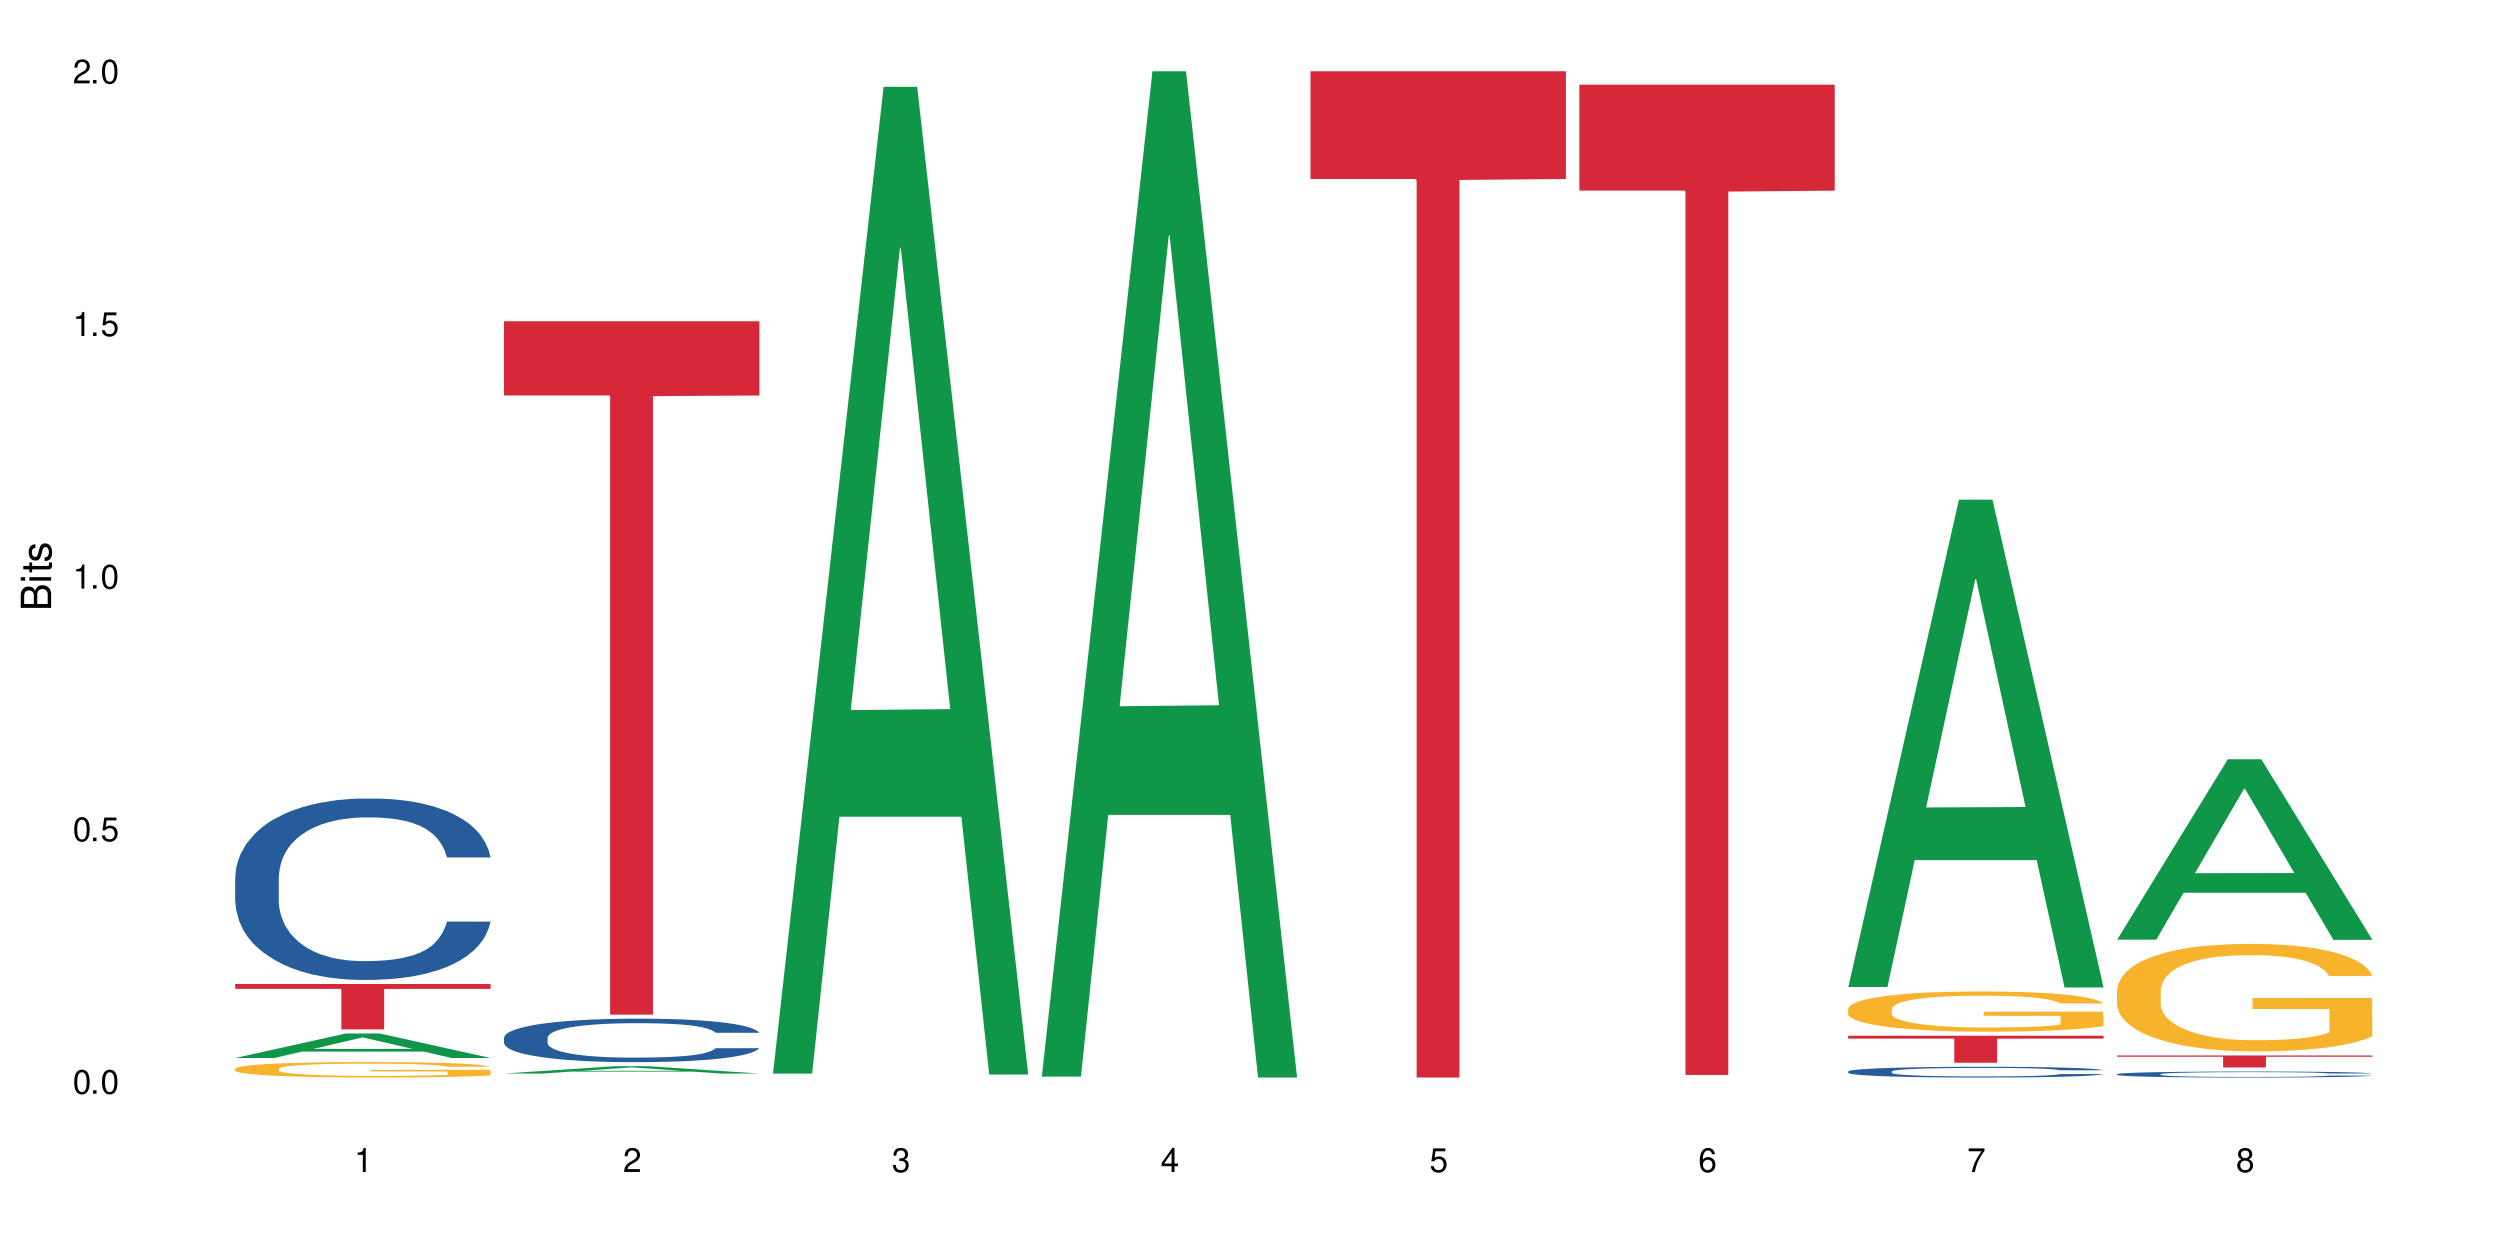
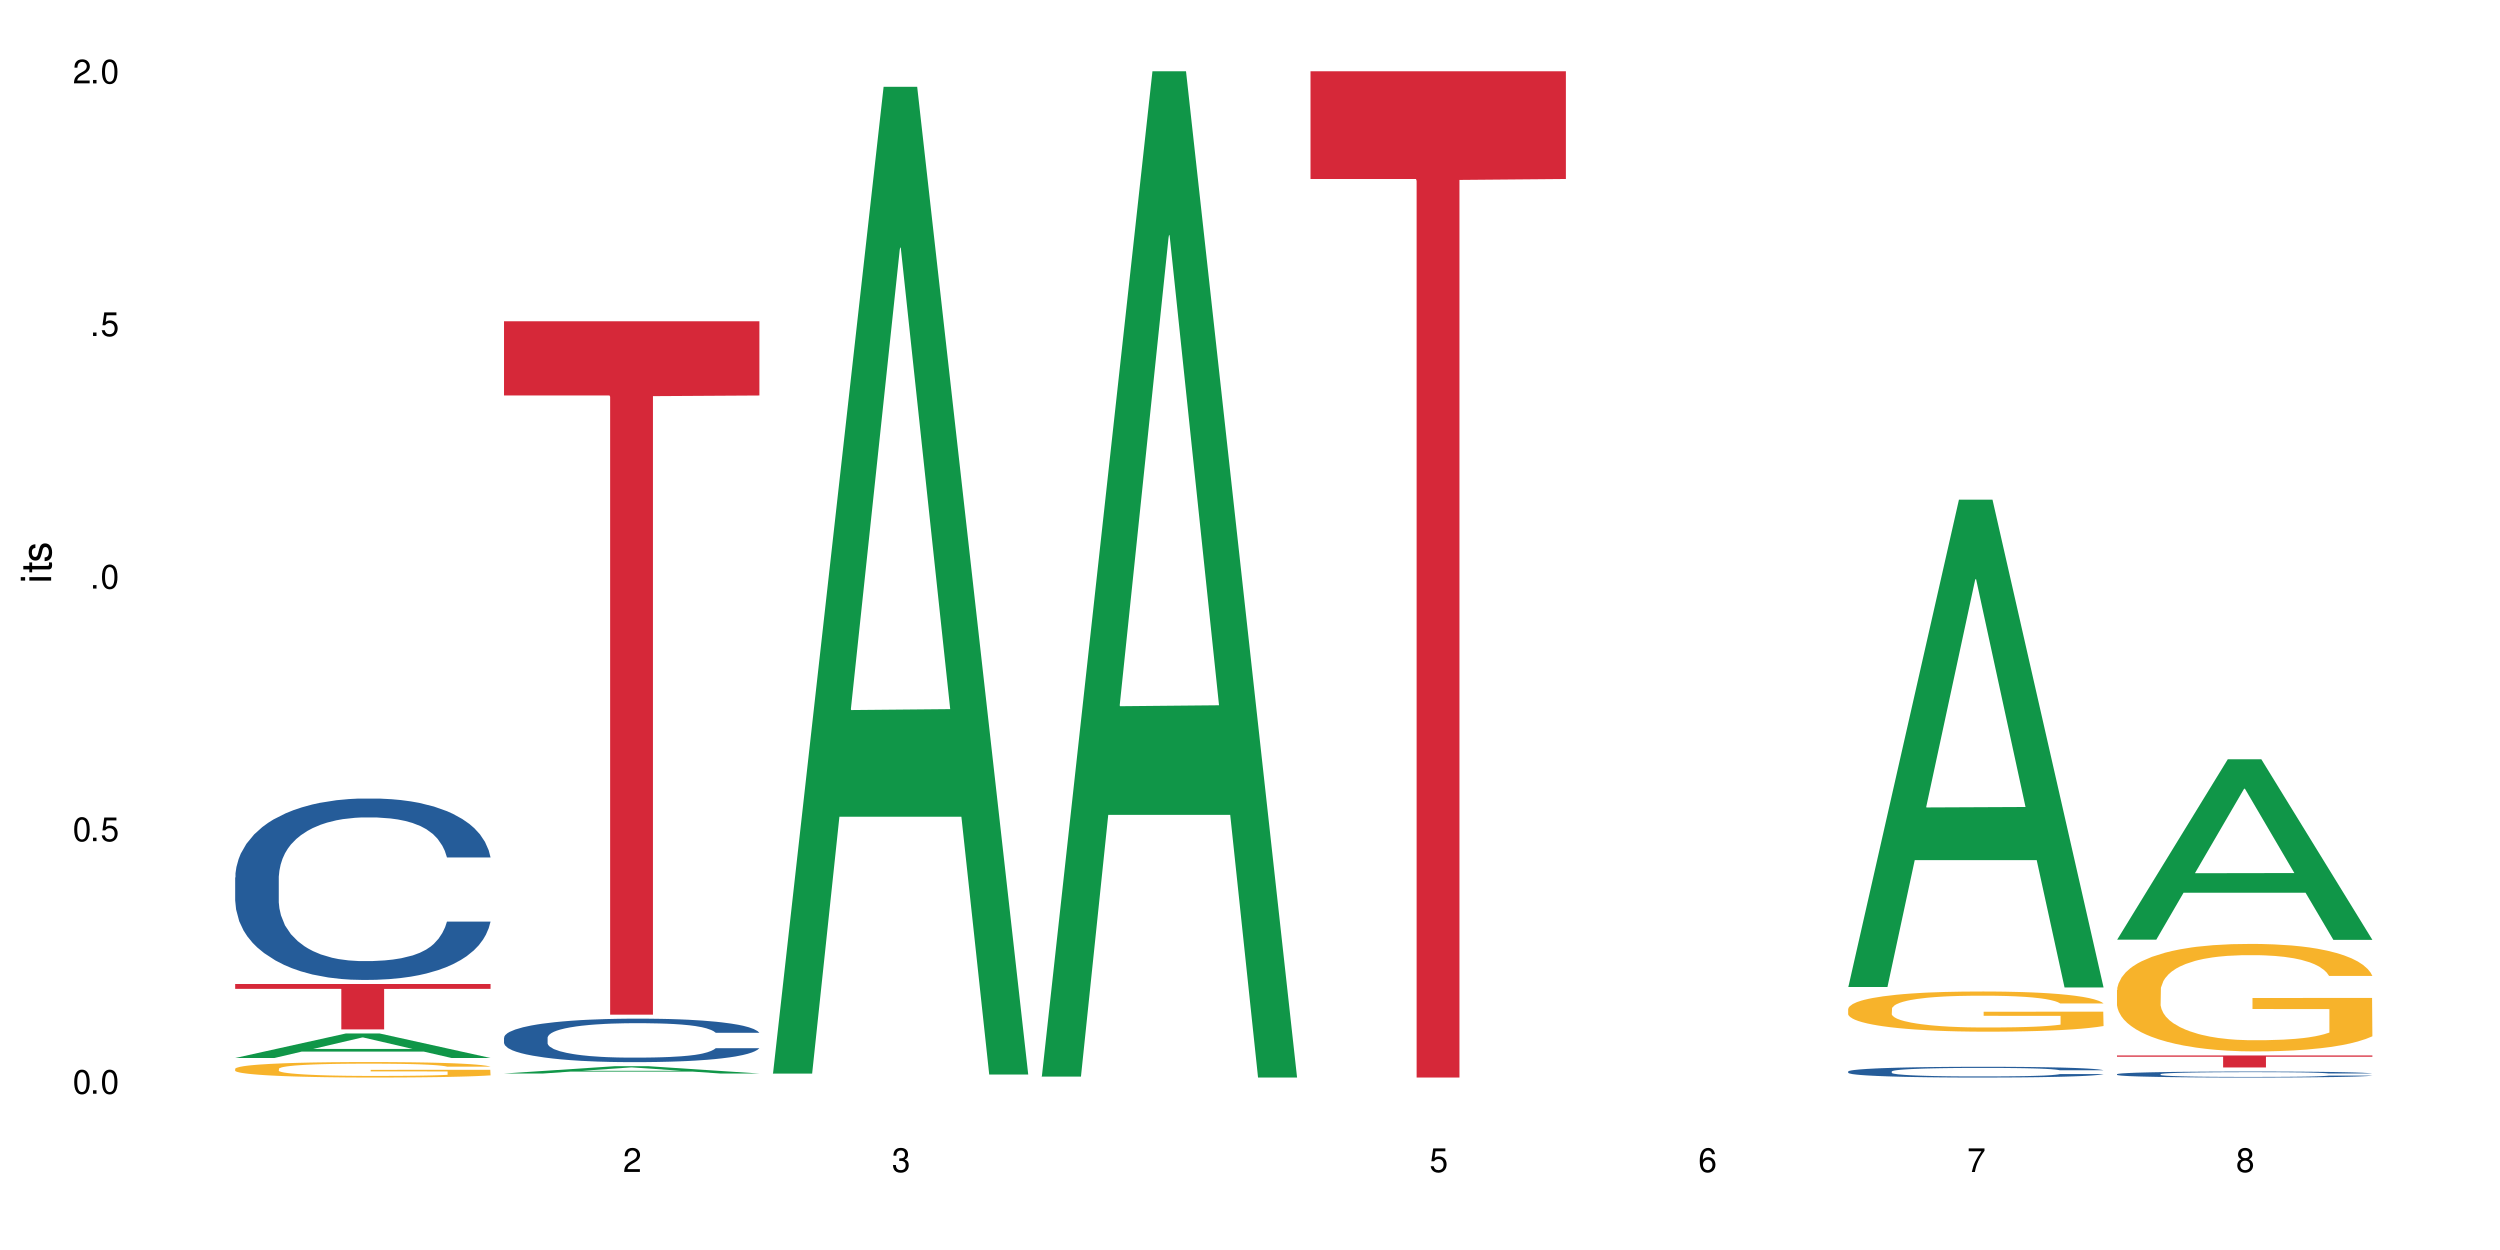
<svg xmlns="http://www.w3.org/2000/svg" xmlns:xlink="http://www.w3.org/1999/xlink" width="720" height="360" viewBox="0 0 720 360">
  <defs>
    <g>
      <g id="glyph-0-0">
</g>
      <g id="glyph-0-1">
        <path d="M 2.641 -6.938 C 2 -6.938 1.422 -6.656 1.078 -6.172 C 0.641 -5.562 0.406 -4.641 0.406 -3.359 C 0.406 -1.016 1.188 0.219 2.641 0.219 C 4.078 0.219 4.859 -1.016 4.859 -3.297 C 4.859 -4.641 4.656 -5.547 4.203 -6.172 C 3.844 -6.656 3.281 -6.938 2.641 -6.938 Z M 2.641 -6.188 C 3.547 -6.188 4 -5.25 4 -3.375 C 4 -1.406 3.562 -0.484 2.625 -0.484 C 1.734 -0.484 1.281 -1.438 1.281 -3.344 C 1.281 -5.25 1.734 -6.188 2.641 -6.188 Z M 2.641 -6.188 " />
      </g>
      <g id="glyph-0-2">
        <path d="M 1.828 -1 L 0.828 -1 L 0.828 0 L 1.828 0 Z M 1.828 -1 " />
      </g>
      <g id="glyph-0-3">
        <path d="M 4.562 -6.797 L 1.062 -6.797 L 0.547 -3.094 L 1.328 -3.094 C 1.719 -3.562 2.047 -3.734 2.578 -3.734 C 3.484 -3.734 4.062 -3.109 4.062 -2.094 C 4.062 -1.125 3.484 -0.531 2.578 -0.531 C 1.828 -0.531 1.375 -0.906 1.188 -1.672 L 0.328 -1.672 C 0.453 -1.109 0.547 -0.844 0.75 -0.594 C 1.125 -0.078 1.828 0.219 2.594 0.219 C 3.969 0.219 4.922 -0.781 4.922 -2.219 C 4.922 -3.562 4.031 -4.484 2.719 -4.484 C 2.25 -4.484 1.859 -4.359 1.469 -4.062 L 1.734 -5.969 L 4.562 -5.969 Z M 4.562 -6.797 " />
      </g>
      <g id="glyph-0-4">
-         <path d="M 2.484 -4.938 L 2.484 0 L 3.328 0 L 3.328 -6.938 L 2.766 -6.938 C 2.469 -5.875 2.281 -5.734 0.984 -5.562 L 0.984 -4.938 Z M 2.484 -4.938 " />
-       </g>
+         </g>
      <g id="glyph-0-5">
        <path d="M 4.859 -0.828 L 1.281 -0.828 C 1.359 -1.406 1.672 -1.781 2.5 -2.281 L 3.469 -2.828 C 4.406 -3.344 4.906 -4.062 4.906 -4.906 C 4.906 -5.484 4.672 -6.031 4.266 -6.406 C 3.859 -6.766 3.375 -6.938 2.719 -6.938 C 1.859 -6.938 1.219 -6.625 0.844 -6.031 C 0.609 -5.672 0.5 -5.234 0.484 -4.531 L 1.328 -4.531 C 1.359 -5.016 1.406 -5.281 1.531 -5.516 C 1.75 -5.938 2.188 -6.203 2.703 -6.203 C 3.469 -6.203 4.031 -5.641 4.031 -4.891 C 4.031 -4.344 3.719 -3.859 3.125 -3.516 L 2.234 -3 C 0.812 -2.172 0.406 -1.531 0.328 -0.016 L 4.859 -0.016 Z M 4.859 -0.828 " />
      </g>
      <g id="glyph-0-6">
        <path d="M 2.125 -3.188 L 2.578 -3.188 C 3.5 -3.188 3.984 -2.766 3.984 -1.922 C 3.984 -1.062 3.469 -0.531 2.594 -0.531 C 1.656 -0.531 1.203 -1 1.156 -2.016 L 0.312 -2.016 C 0.344 -1.453 0.438 -1.094 0.609 -0.781 C 0.953 -0.109 1.625 0.219 2.547 0.219 C 3.953 0.219 4.859 -0.625 4.859 -1.938 C 4.859 -2.828 4.516 -3.297 3.703 -3.594 C 4.344 -3.844 4.656 -4.328 4.656 -5.031 C 4.656 -6.219 3.875 -6.938 2.578 -6.938 C 1.203 -6.938 0.484 -6.172 0.453 -4.703 L 1.297 -4.703 C 1.312 -5.125 1.344 -5.359 1.453 -5.578 C 1.641 -5.969 2.062 -6.203 2.594 -6.203 C 3.344 -6.203 3.797 -5.75 3.797 -5 C 3.797 -4.516 3.609 -4.219 3.25 -4.047 C 3.016 -3.953 2.703 -3.922 2.125 -3.906 Z M 2.125 -3.188 " />
      </g>
      <g id="glyph-0-7">
-         <path d="M 3.141 -1.672 L 3.141 0 L 3.984 0 L 3.984 -1.672 L 4.984 -1.672 L 4.984 -2.438 L 3.984 -2.438 L 3.984 -6.938 L 3.359 -6.938 L 0.266 -2.578 L 0.266 -1.672 Z M 3.141 -2.438 L 1 -2.438 L 3.141 -5.5 Z M 3.141 -2.438 " />
-       </g>
+         </g>
      <g id="glyph-0-8">
        <path d="M 4.781 -5.125 C 4.609 -6.266 3.891 -6.938 2.844 -6.938 C 2.094 -6.938 1.422 -6.578 1.031 -5.953 C 0.594 -5.266 0.406 -4.422 0.406 -3.172 C 0.406 -2 0.578 -1.25 0.984 -0.641 C 1.359 -0.078 1.953 0.219 2.703 0.219 C 3.984 0.219 4.922 -0.75 4.922 -2.094 C 4.922 -3.375 4.062 -4.281 2.844 -4.281 C 2.172 -4.281 1.641 -4.031 1.281 -3.516 C 1.281 -5.234 1.828 -6.188 2.797 -6.188 C 3.391 -6.188 3.797 -5.797 3.938 -5.125 Z M 2.734 -3.531 C 3.547 -3.531 4.062 -2.953 4.062 -2.031 C 4.062 -1.156 3.484 -0.531 2.703 -0.531 C 1.922 -0.531 1.328 -1.188 1.328 -2.078 C 1.328 -2.938 1.906 -3.531 2.734 -3.531 Z M 2.734 -3.531 " />
      </g>
      <g id="glyph-0-9">
        <path d="M 4.984 -6.797 L 0.438 -6.797 L 0.438 -5.969 L 4.109 -5.969 C 2.5 -3.656 1.828 -2.234 1.328 0 L 2.219 0 C 2.594 -2.172 3.453 -4.047 4.984 -6.094 Z M 4.984 -6.797 " />
      </g>
      <g id="glyph-0-10">
        <path d="M 3.75 -3.656 C 4.469 -4.094 4.688 -4.438 4.688 -5.078 C 4.688 -6.172 3.844 -6.938 2.641 -6.938 C 1.438 -6.938 0.594 -6.172 0.594 -5.094 C 0.594 -4.438 0.812 -4.094 1.516 -3.656 C 0.734 -3.266 0.359 -2.703 0.359 -1.922 C 0.359 -0.656 1.281 0.219 2.641 0.219 C 3.984 0.219 4.922 -0.656 4.922 -1.922 C 4.922 -2.703 4.531 -3.266 3.75 -3.656 Z M 2.641 -6.188 C 3.359 -6.188 3.812 -5.75 3.812 -5.062 C 3.812 -4.406 3.344 -3.984 2.641 -3.984 C 1.922 -3.984 1.453 -4.406 1.453 -5.078 C 1.453 -5.75 1.922 -6.188 2.641 -6.188 Z M 2.641 -3.266 C 3.484 -3.266 4.062 -2.719 4.062 -1.906 C 4.062 -1.078 3.484 -0.531 2.625 -0.531 C 1.797 -0.531 1.219 -1.094 1.219 -1.906 C 1.219 -2.719 1.781 -3.266 2.641 -3.266 Z M 2.641 -3.266 " />
      </g>
      <g id="glyph-1-0">
</g>
      <g id="glyph-1-1">
-         <path d="M 0 -0.953 L 0 -4.891 C 0 -5.719 -0.234 -6.344 -0.734 -6.797 C -1.188 -7.234 -1.812 -7.469 -2.5 -7.469 C -3.547 -7.469 -4.188 -7 -4.625 -5.875 C -4.984 -6.688 -5.625 -7.094 -6.531 -7.094 C -7.172 -7.094 -7.734 -6.859 -8.141 -6.391 C -8.562 -5.922 -8.75 -5.344 -8.75 -4.5 L -8.75 -0.953 Z M -4.984 -2.062 L -7.766 -2.062 L -7.766 -4.219 C -7.766 -4.844 -7.688 -5.203 -7.453 -5.5 C -7.219 -5.812 -6.859 -5.969 -6.375 -5.969 C -5.891 -5.969 -5.531 -5.812 -5.297 -5.5 C -5.062 -5.203 -4.984 -4.844 -4.984 -4.219 Z M -0.984 -2.062 L -4 -2.062 L -4 -4.781 C -4 -5.766 -3.438 -6.359 -2.484 -6.359 C -1.547 -6.359 -0.984 -5.766 -0.984 -4.781 Z M -0.984 -2.062 " />
-       </g>
+         </g>
      <g id="glyph-1-2">
        <path d="M -6.281 -1.797 L -6.281 -0.797 L 0 -0.797 L 0 -1.797 Z M -8.75 -1.797 L -8.75 -0.797 L -7.484 -0.797 L -7.484 -1.797 Z M -8.75 -1.797 " />
      </g>
      <g id="glyph-1-3">
        <path d="M -6.281 -3.047 L -6.281 -2.016 L -8.016 -2.016 L -8.016 -1.016 L -6.281 -1.016 L -6.281 -0.172 L -5.469 -0.172 L -5.469 -1.016 L -0.719 -1.016 C -0.078 -1.016 0.281 -1.453 0.281 -2.234 C 0.281 -2.5 0.25 -2.719 0.188 -3.047 L -0.641 -3.047 C -0.609 -2.906 -0.594 -2.766 -0.594 -2.562 C -0.594 -2.141 -0.719 -2.016 -1.156 -2.016 L -5.469 -2.016 L -5.469 -3.047 Z M -6.281 -3.047 " />
      </g>
      <g id="glyph-1-4">
        <path d="M -4.531 -5.25 C -5.766 -5.25 -6.469 -4.422 -6.469 -2.969 C -6.469 -1.516 -5.719 -0.562 -4.547 -0.562 C -3.562 -0.562 -3.094 -1.062 -2.734 -2.562 L -2.516 -3.484 C -2.344 -4.188 -2.094 -4.469 -1.641 -4.469 C -1.047 -4.469 -0.641 -3.875 -0.641 -3 C -0.641 -2.453 -0.797 -2 -1.062 -1.75 C -1.25 -1.594 -1.422 -1.531 -1.875 -1.469 L -1.875 -0.406 C -0.422 -0.453 0.281 -1.266 0.281 -2.922 C 0.281 -4.5 -0.5 -5.516 -1.719 -5.516 C -2.656 -5.516 -3.172 -4.984 -3.469 -3.734 L -3.703 -2.766 C -3.891 -1.953 -4.156 -1.609 -4.594 -1.609 C -5.188 -1.609 -5.547 -2.125 -5.547 -2.938 C -5.547 -3.75 -5.203 -4.172 -4.531 -4.203 Z M -4.531 -5.25 " />
      </g>
    </g>
  </defs>
  <rect x="-72" y="-36" width="864" height="432" fill="rgb(100%, 100%, 100%)" fill-opacity="1" />
  <path fill-rule="nonzero" fill="rgb(6.275%, 58.824%, 28.235%)" fill-opacity="1" d="M 67.73 304.699 L 67.809 304.691 L 99.637 297.633 L 109.301 297.633 L 141.281 304.703 L 130.047 304.703 L 122.031 302.859 L 86.906 302.859 L 79.047 304.699 L 67.73 304.699 L 90.285 302.094 L 118.809 302.09 L 104.586 298.789 L 104.43 298.781 L 104.27 298.801 L 90.207 302.09 L 90.285 302.094 Z M 67.73 304.699 " />
  <path fill-rule="nonzero" fill="rgb(14.51%, 36.078%, 60%)" fill-opacity="1" d="M 67.73 252.719 L 67.82 252.672 L 67.82 251.527 L 68.09 249.711 L 68.719 247.418 L 69.344 245.844 L 70.961 243.027 L 73.203 240.305 L 75.535 238.203 L 77.238 236.961 L 78.766 236.004 L 82.262 234.238 L 84.504 233.332 L 86.926 232.52 L 89.887 231.707 L 92.039 231.23 L 96.883 230.465 L 100.469 230.133 L 103.25 229.988 L 109.262 229.988 L 112.848 230.18 L 115.449 230.418 L 118.32 230.801 L 120.742 231.23 L 124.957 232.281 L 128.727 233.617 L 130.43 234.383 L 133.121 235.863 L 135.184 237.297 L 136.617 238.535 L 138.234 240.305 L 139.668 242.453 L 140.746 244.887 L 141.281 246.941 L 128.727 246.941 L 128.098 245.031 L 127.379 243.551 L 126.035 241.594 L 124.688 240.207 L 122.805 238.824 L 121.102 237.914 L 118.77 237.008 L 116.707 236.434 L 114.555 236.004 L 112.488 235.719 L 108.543 235.434 L 103.969 235.434 L 102.266 235.527 L 98.766 235.91 L 96.883 236.246 L 94.191 236.914 L 92.309 237.535 L 90.066 238.488 L 88.539 239.301 L 86.656 240.543 L 85.312 241.641 L 83.785 243.215 L 82.891 244.41 L 82.082 245.746 L 81.363 247.324 L 80.828 248.996 L 80.469 250.762 L 80.289 252.48 L 80.289 259.883 L 80.469 261.602 L 80.918 263.605 L 82.082 266.52 L 83.785 269.051 L 85.762 271.055 L 87.645 272.488 L 88.719 273.156 L 90.156 273.922 L 92.398 274.875 L 95.629 275.832 L 97.512 276.215 L 100.383 276.598 L 103.34 276.785 L 107.289 276.785 L 110.785 276.598 L 113.117 276.355 L 115.539 275.977 L 118.859 275.164 L 120.922 274.398 L 122.715 273.492 L 124.062 272.586 L 124.957 271.82 L 126.305 270.34 L 127.379 268.715 L 128.188 267.047 L 128.727 265.422 L 141.281 265.422 L 140.746 267.332 L 139.938 269.195 L 139.129 270.578 L 137.875 272.25 L 136.441 273.73 L 134.375 275.402 L 132.672 276.5 L 130.43 277.695 L 128.367 278.602 L 126.125 279.414 L 122.805 280.367 L 120.652 280.848 L 118.32 281.277 L 115.539 281.656 L 112.043 281.992 L 108.273 282.184 L 104.777 282.23 L 101.008 282.137 L 98.227 281.945 L 94.551 281.516 L 89.977 280.656 L 86.656 279.746 L 84.055 278.84 L 81.812 277.887 L 79.301 276.598 L 76.074 274.496 L 74.098 272.871 L 72.754 271.535 L 71.23 269.672 L 70.152 268 L 68.898 265.324 L 68 261.938 L 67.73 259.309 Z M 67.73 252.719 " />
  <path fill-rule="nonzero" fill="rgb(96.863%, 70.196%, 16.863%)" fill-opacity="1" d="M 67.73 307.781 L 67.82 307.777 L 67.82 307.695 L 68.18 307.512 L 69.078 307.258 L 70.242 307.051 L 71.5 306.887 L 72.305 306.801 L 73.652 306.68 L 74.816 306.59 L 77.777 306.406 L 81.543 306.234 L 83.609 306.164 L 85.941 306.094 L 89.258 306.016 L 90.785 305.988 L 95.449 305.922 L 100.738 305.883 L 106.57 305.867 L 109.262 305.871 L 112.938 305.891 L 117.961 305.934 L 120.832 305.977 L 123.074 306.016 L 125.406 306.07 L 128.277 306.148 L 130.969 306.246 L 133.121 306.348 L 135.273 306.469 L 137.066 306.598 L 138.594 306.742 L 139.938 306.914 L 140.746 307.055 L 141.281 307.199 L 128.816 307.199 L 128.098 307.055 L 127.289 306.945 L 125.945 306.809 L 124.598 306.711 L 123.254 306.637 L 120.742 306.527 L 118.59 306.465 L 115.898 306.406 L 113.297 306.371 L 110.336 306.348 L 108.543 306.336 L 103.789 306.336 L 99.484 306.367 L 96.973 306.398 L 95.18 306.43 L 92.668 306.492 L 91.141 306.543 L 90.246 306.574 L 87.555 306.699 L 85.762 306.816 L 84.773 306.891 L 83.52 307.016 L 82.621 307.125 L 81.633 307.289 L 81.098 307.41 L 80.379 307.688 L 80.289 308.422 L 80.559 308.574 L 81.098 308.742 L 81.812 308.891 L 82.891 309.043 L 83.965 309.164 L 85.852 309.32 L 87.465 309.426 L 88.719 309.496 L 91.141 309.605 L 92.129 309.645 L 94.461 309.719 L 96.883 309.773 L 99.844 309.824 L 102.086 309.848 L 105.672 309.867 L 110.246 309.867 L 115.629 309.844 L 119.039 309.812 L 121.371 309.777 L 122.895 309.75 L 124.777 309.703 L 126.125 309.664 L 127.379 309.617 L 128.906 309.551 L 128.906 308.574 L 106.75 308.57 L 106.75 308.113 L 141.195 308.109 L 141.281 309.703 L 139.398 309.816 L 137.066 309.922 L 134.824 310.004 L 132.492 310.07 L 129.176 310.148 L 126.484 310.199 L 122.355 310.254 L 118.59 310.293 L 114.645 310.316 L 111.145 310.328 L 107.02 310.332 L 103.34 310.324 L 99.395 310.301 L 96.254 310.266 L 93.383 310.227 L 90.516 310.172 L 86.926 310.086 L 84.594 310.02 L 82.172 309.934 L 79.75 309.832 L 77.598 309.723 L 76.164 309.637 L 74.727 309.539 L 73.203 309.414 L 71.766 309.277 L 70.691 309.148 L 69.703 309.008 L 68.988 308.875 L 68.27 308.691 L 67.91 308.543 L 67.73 308.418 Z M 67.73 307.781 " />
  <path fill-rule="nonzero" fill="rgb(83.922%, 15.686%, 22.353%)" fill-opacity="1" d="M 67.73 283.395 L 141.281 283.395 L 141.281 284.793 L 110.629 284.805 L 110.629 296.469 L 98.297 296.469 L 98.297 284.82 L 98.117 284.793 L 67.73 284.793 Z M 67.73 283.395 " />
  <path fill-rule="nonzero" fill="rgb(6.275%, 58.824%, 28.235%)" fill-opacity="1" d="M 145.156 309.168 L 145.234 309.168 L 177.059 307.066 L 186.723 307.066 L 218.707 309.172 L 207.469 309.172 L 199.453 308.621 L 164.328 308.621 L 156.469 309.168 L 145.156 309.168 L 167.707 308.395 L 196.23 308.391 L 182.008 307.41 L 181.852 307.406 L 181.695 307.414 L 167.629 308.391 L 167.707 308.395 Z M 145.156 309.168 " />
  <path fill-rule="nonzero" fill="rgb(14.51%, 36.078%, 60%)" fill-opacity="1" d="M 145.156 298.828 L 145.242 298.816 L 145.242 298.543 L 145.512 298.109 L 146.141 297.559 L 146.77 297.184 L 148.383 296.508 L 150.625 295.855 L 152.957 295.352 L 154.664 295.055 L 156.188 294.824 L 159.684 294.402 L 161.93 294.184 L 164.352 293.988 L 167.309 293.793 L 169.461 293.68 L 174.305 293.496 L 177.895 293.418 L 180.676 293.383 L 186.684 293.383 L 190.273 293.43 L 192.875 293.484 L 195.742 293.578 L 198.164 293.68 L 202.383 293.934 L 206.148 294.254 L 207.852 294.438 L 210.543 294.789 L 212.605 295.133 L 214.043 295.43 L 215.656 295.855 L 217.094 296.371 L 218.168 296.953 L 218.707 297.445 L 206.148 297.445 L 205.52 296.988 L 204.805 296.633 L 203.457 296.164 L 202.113 295.832 L 200.23 295.5 L 198.523 295.281 L 196.191 295.066 L 194.129 294.926 L 191.977 294.824 L 189.914 294.758 L 185.969 294.688 L 181.391 294.688 L 179.688 294.711 L 176.191 294.801 L 174.305 294.883 L 171.613 295.043 L 169.73 295.191 L 167.488 295.418 L 165.965 295.613 L 164.082 295.91 L 162.734 296.176 L 161.211 296.551 L 160.312 296.84 L 159.508 297.16 L 158.789 297.535 L 158.25 297.938 L 157.891 298.359 L 157.711 298.773 L 157.711 300.547 L 157.891 300.957 L 158.34 301.438 L 159.508 302.137 L 161.211 302.742 L 163.184 303.223 L 165.066 303.566 L 166.145 303.727 L 167.578 303.91 L 169.82 304.141 L 173.051 304.367 L 174.934 304.461 L 177.805 304.551 L 180.766 304.598 L 184.711 304.598 L 188.211 304.551 L 190.543 304.492 L 192.965 304.402 L 196.281 304.207 L 198.344 304.023 L 200.141 303.809 L 201.484 303.59 L 202.383 303.406 L 203.727 303.051 L 204.805 302.664 L 205.609 302.262 L 206.148 301.875 L 218.707 301.875 L 218.168 302.332 L 217.359 302.777 L 216.555 303.109 L 215.297 303.508 L 213.863 303.863 L 211.801 304.266 L 210.094 304.527 L 207.852 304.812 L 205.789 305.031 L 203.547 305.227 L 200.23 305.453 L 198.074 305.57 L 195.742 305.672 L 192.965 305.762 L 189.465 305.844 L 185.699 305.891 L 182.199 305.902 L 178.434 305.879 L 175.652 305.832 L 171.973 305.73 L 167.398 305.523 L 164.082 305.305 L 161.48 305.09 L 159.238 304.859 L 156.727 304.551 L 153.496 304.047 L 151.523 303.66 L 150.176 303.336 L 148.652 302.891 L 147.574 302.492 L 146.32 301.852 L 145.422 301.039 L 145.156 300.41 Z M 145.156 298.828 " />
  <path fill-rule="nonzero" fill="rgb(83.922%, 15.686%, 22.353%)" fill-opacity="1" d="M 145.156 92.527 L 218.707 92.527 L 218.707 113.902 L 188.051 114.09 L 188.051 292.219 L 175.719 292.219 L 175.719 114.277 L 175.539 113.902 L 145.156 113.902 Z M 145.156 92.527 " />
  <path fill-rule="nonzero" fill="rgb(6.275%, 58.824%, 28.235%)" fill-opacity="1" d="M 222.578 309.203 L 222.656 308.938 L 254.48 24.996 L 264.148 24.996 L 296.129 309.473 L 284.895 309.473 L 276.879 235.215 L 241.75 235.215 L 233.895 309.203 L 222.578 309.203 L 245.129 204.496 L 273.656 204.227 L 259.434 71.473 L 259.273 71.207 L 259.117 72.008 L 245.051 204.227 L 245.129 204.496 Z M 222.578 309.203 " />
  <path fill-rule="nonzero" fill="rgb(6.275%, 58.824%, 28.235%)" fill-opacity="1" d="M 300 310.059 L 300.078 309.789 L 331.906 20.527 L 341.57 20.527 L 373.555 310.332 L 362.316 310.332 L 354.301 234.684 L 319.176 234.684 L 311.316 310.059 L 300 310.059 L 322.555 203.391 L 351.078 203.117 L 336.855 67.875 L 336.699 67.602 L 336.543 68.418 L 322.477 203.117 L 322.555 203.391 Z M 300 310.059 " />
  <path fill-rule="nonzero" fill="rgb(83.922%, 15.686%, 22.353%)" fill-opacity="1" d="M 377.426 20.527 L 450.977 20.527 L 450.977 51.547 L 420.324 51.82 L 420.324 310.332 L 407.988 310.332 L 407.988 52.094 L 407.809 51.547 L 377.426 51.547 Z M 377.426 20.527 " />
-   <path fill-rule="nonzero" fill="rgb(83.922%, 15.686%, 22.353%)" fill-opacity="1" d="M 454.848 24.375 L 528.398 24.375 L 528.398 54.902 L 497.746 55.172 L 497.746 309.574 L 485.414 309.574 L 485.414 55.441 L 485.234 54.902 L 454.848 54.902 Z M 454.848 24.375 " />
  <path fill-rule="nonzero" fill="rgb(6.275%, 58.824%, 28.235%)" fill-opacity="1" d="M 532.27 284.254 L 532.352 284.121 L 564.176 143.91 L 573.84 143.91 L 605.824 284.387 L 594.586 284.387 L 586.57 247.715 L 551.445 247.715 L 543.586 284.254 L 532.27 284.254 L 554.824 232.547 L 583.348 232.414 L 569.125 166.859 L 568.969 166.73 L 568.812 167.125 L 554.746 232.414 L 554.824 232.547 Z M 532.27 284.254 " />
  <path fill-rule="nonzero" fill="rgb(14.51%, 36.078%, 60%)" fill-opacity="1" d="M 532.27 308.582 L 532.359 308.582 L 532.359 308.512 L 532.629 308.406 L 533.258 308.27 L 533.887 308.176 L 535.5 308.008 L 537.742 307.848 L 540.074 307.723 L 541.777 307.648 L 543.305 307.594 L 546.801 307.488 L 549.043 307.434 L 551.465 307.387 L 554.426 307.336 L 556.578 307.309 L 561.422 307.266 L 565.012 307.246 L 567.793 307.234 L 573.801 307.234 L 577.391 307.246 L 579.992 307.262 L 582.859 307.285 L 585.281 307.309 L 589.5 307.371 L 593.266 307.449 L 594.969 307.496 L 597.66 307.582 L 599.723 307.668 L 601.16 307.742 L 602.773 307.848 L 604.207 307.973 L 605.285 308.117 L 605.824 308.242 L 593.266 308.242 L 592.637 308.129 L 591.922 308.039 L 590.574 307.922 L 589.23 307.84 L 587.344 307.758 L 585.641 307.707 L 583.309 307.652 L 581.246 307.617 L 579.094 307.594 L 577.031 307.574 L 573.082 307.559 L 568.508 307.559 L 566.805 307.562 L 563.305 307.586 L 561.422 307.605 L 558.73 307.645 L 556.848 307.684 L 554.605 307.738 L 553.082 307.789 L 551.199 307.863 L 549.852 307.926 L 548.328 308.02 L 547.43 308.09 L 546.621 308.168 L 545.906 308.262 L 545.367 308.363 L 545.008 308.469 L 544.828 308.57 L 544.828 309.008 L 545.008 309.109 L 545.457 309.23 L 546.621 309.402 L 548.328 309.551 L 550.301 309.672 L 552.184 309.754 L 553.262 309.793 L 554.695 309.84 L 556.938 309.898 L 560.168 309.953 L 562.051 309.977 L 564.922 310 L 567.883 310.008 L 571.828 310.008 L 575.324 310 L 577.656 309.984 L 580.078 309.961 L 583.398 309.914 L 585.461 309.867 L 587.254 309.812 L 588.602 309.762 L 589.5 309.715 L 590.844 309.629 L 591.922 309.531 L 592.727 309.434 L 593.266 309.336 L 605.824 309.336 L 605.285 309.449 L 604.477 309.559 L 603.672 309.641 L 602.414 309.742 L 600.98 309.828 L 598.918 309.926 L 597.211 309.992 L 594.969 310.062 L 592.906 310.117 L 590.664 310.164 L 587.344 310.223 L 585.191 310.25 L 582.859 310.277 L 580.078 310.297 L 576.582 310.316 L 572.816 310.328 L 569.316 310.332 L 565.551 310.328 L 562.77 310.316 L 559.09 310.289 L 554.516 310.238 L 551.199 310.184 L 548.598 310.133 L 546.355 310.074 L 543.844 310 L 540.613 309.875 L 538.641 309.777 L 537.293 309.699 L 535.77 309.59 L 534.691 309.488 L 533.438 309.332 L 532.539 309.129 L 532.27 308.973 Z M 532.27 308.582 " />
  <path fill-rule="nonzero" fill="rgb(96.863%, 70.196%, 16.863%)" fill-opacity="1" d="M 532.27 290.508 L 532.359 290.496 L 532.359 290.285 L 532.719 289.809 L 533.617 289.152 L 534.781 288.613 L 536.039 288.191 L 536.844 287.969 L 538.191 287.652 L 539.355 287.422 L 542.316 286.945 L 546.086 286.5 L 548.148 286.309 L 550.48 286.129 L 553.797 285.93 L 555.324 285.855 L 559.988 285.688 L 565.281 285.582 L 571.109 285.551 L 573.801 285.559 L 577.48 285.602 L 582.5 285.719 L 585.371 285.824 L 587.613 285.93 L 589.945 286.066 L 592.816 286.277 L 595.508 286.531 L 597.66 286.785 L 599.812 287.102 L 601.609 287.441 L 603.133 287.812 L 604.477 288.254 L 605.285 288.625 L 605.824 288.996 L 593.355 288.996 L 592.637 288.625 L 591.832 288.34 L 590.484 287.992 L 589.141 287.738 L 587.793 287.535 L 585.281 287.262 L 583.129 287.094 L 580.438 286.945 L 577.836 286.848 L 574.879 286.785 L 573.082 286.766 L 568.328 286.766 L 564.023 286.84 L 561.512 286.922 L 559.719 287.008 L 557.207 287.168 L 555.684 287.293 L 554.785 287.379 L 552.094 287.707 L 550.301 288 L 549.312 288.203 L 548.059 288.52 L 547.16 288.805 L 546.176 289.227 L 545.637 289.543 L 544.918 290.262 L 544.828 292.168 L 545.098 292.566 L 545.637 293 L 546.355 293.383 L 547.43 293.785 L 548.508 294.09 L 550.391 294.504 L 552.004 294.777 L 553.262 294.957 L 555.684 295.242 L 556.668 295.336 L 559 295.527 L 561.422 295.676 L 564.383 295.801 L 566.625 295.867 L 570.215 295.918 L 574.789 295.918 L 580.168 295.855 L 583.578 295.77 L 585.91 295.688 L 587.434 295.613 L 589.32 295.496 L 590.664 295.391 L 591.922 295.273 L 593.445 295.094 L 593.445 292.566 L 571.289 292.559 L 571.289 291.375 L 605.734 291.363 L 605.824 295.496 L 603.941 295.781 L 601.609 296.055 L 599.363 296.27 L 597.031 296.449 L 593.715 296.648 L 591.023 296.773 L 586.898 296.922 L 583.129 297.02 L 579.184 297.082 L 575.684 297.113 L 571.559 297.125 L 567.883 297.102 L 563.934 297.039 L 560.797 296.953 L 557.926 296.848 L 555.055 296.711 L 551.465 296.488 L 549.133 296.309 L 546.711 296.09 L 544.289 295.824 L 542.137 295.539 L 540.703 295.316 L 539.266 295.062 L 537.742 294.746 L 536.309 294.387 L 535.23 294.059 L 534.246 293.688 L 533.527 293.34 L 532.809 292.863 L 532.449 292.484 L 532.27 292.156 Z M 532.27 290.508 " />
-   <path fill-rule="nonzero" fill="rgb(83.922%, 15.686%, 22.353%)" fill-opacity="1" d="M 532.27 298.289 L 605.824 298.289 L 605.824 299.121 L 575.168 299.129 L 575.168 306.07 L 562.836 306.07 L 562.836 299.137 L 562.656 299.121 L 532.27 299.121 Z M 532.27 298.289 " />
  <path fill-rule="nonzero" fill="rgb(6.275%, 58.824%, 28.235%)" fill-opacity="1" d="M 609.695 270.629 L 609.773 270.582 L 641.598 218.676 L 651.266 218.676 L 683.246 270.68 L 672.008 270.68 L 663.996 257.102 L 628.867 257.102 L 621.012 270.629 L 609.695 270.629 L 632.246 251.488 L 660.773 251.438 L 646.551 227.172 L 646.391 227.121 L 646.234 227.27 L 632.168 251.438 L 632.246 251.488 Z M 609.695 270.629 " />
  <path fill-rule="nonzero" fill="rgb(14.51%, 36.078%, 60%)" fill-opacity="1" d="M 609.695 309.355 L 609.785 309.352 L 609.785 309.316 L 610.055 309.254 L 610.68 309.18 L 611.309 309.125 L 612.922 309.035 L 615.164 308.941 L 617.5 308.875 L 619.203 308.832 L 620.727 308.801 L 624.227 308.742 L 626.469 308.711 L 628.891 308.684 L 631.852 308.66 L 634.004 308.641 L 638.848 308.617 L 642.434 308.605 L 645.215 308.602 L 651.223 308.602 L 654.812 308.609 L 657.414 308.617 L 660.285 308.629 L 662.707 308.641 L 666.922 308.676 L 670.688 308.723 L 672.395 308.746 L 675.086 308.797 L 677.148 308.844 L 678.582 308.883 L 680.195 308.941 L 681.633 309.016 L 682.707 309.094 L 683.246 309.164 L 670.688 309.164 L 670.062 309.102 L 669.344 309.051 L 667.996 308.984 L 666.652 308.941 L 664.77 308.895 L 663.066 308.863 L 660.734 308.836 L 658.668 308.816 L 656.516 308.801 L 654.453 308.793 L 650.508 308.781 L 645.934 308.781 L 644.227 308.785 L 640.73 308.797 L 638.848 308.809 L 636.156 308.832 L 634.273 308.852 L 632.027 308.883 L 630.504 308.91 L 628.621 308.949 L 627.273 308.988 L 625.75 309.039 L 624.852 309.078 L 624.047 309.125 L 623.328 309.176 L 622.789 309.23 L 622.43 309.289 L 622.254 309.348 L 622.254 309.594 L 622.43 309.648 L 622.879 309.715 L 624.047 309.812 L 625.75 309.895 L 627.723 309.961 L 629.605 310.008 L 630.684 310.031 L 632.117 310.059 L 634.363 310.09 L 637.59 310.121 L 639.473 310.133 L 642.344 310.145 L 645.305 310.152 L 649.25 310.152 L 652.75 310.145 L 655.082 310.137 L 657.504 310.125 L 660.82 310.098 L 662.887 310.074 L 664.68 310.043 L 666.023 310.012 L 666.922 309.988 L 668.266 309.938 L 669.344 309.883 L 670.152 309.828 L 670.688 309.777 L 683.246 309.777 L 682.707 309.84 L 681.902 309.902 L 681.094 309.945 L 679.84 310 L 678.402 310.051 L 676.34 310.105 L 674.637 310.141 L 672.395 310.184 L 670.332 310.211 L 668.086 310.238 L 664.77 310.27 L 662.617 310.285 L 660.285 310.301 L 657.504 310.312 L 654.004 310.324 L 650.238 310.332 L 646.738 310.332 L 642.973 310.328 L 640.191 310.324 L 636.516 310.309 L 631.941 310.281 L 628.621 310.25 L 626.02 310.219 L 623.777 310.188 L 621.266 310.145 L 618.035 310.074 L 616.062 310.023 L 614.719 309.977 L 613.191 309.918 L 612.117 309.859 L 610.859 309.773 L 609.965 309.66 L 609.695 309.574 Z M 609.695 309.355 " />
  <path fill-rule="nonzero" fill="rgb(96.863%, 70.196%, 16.863%)" fill-opacity="1" d="M 609.695 285.105 L 609.785 285.078 L 609.785 284.512 L 610.145 283.238 L 611.039 281.484 L 612.207 280.043 L 613.461 278.914 L 614.27 278.316 L 615.613 277.469 L 616.781 276.848 L 619.742 275.574 L 623.508 274.387 L 625.57 273.879 L 627.902 273.398 L 631.223 272.859 L 632.746 272.66 L 637.41 272.211 L 642.703 271.926 L 648.535 271.844 L 651.223 271.871 L 654.902 271.984 L 659.926 272.293 L 662.797 272.578 L 665.039 272.859 L 667.371 273.227 L 670.242 273.793 L 672.93 274.473 L 675.086 275.152 L 677.238 276 L 679.031 276.902 L 680.555 277.895 L 681.902 279.082 L 682.707 280.07 L 683.246 281.062 L 670.777 281.062 L 670.062 280.07 L 669.254 279.309 L 667.91 278.375 L 666.562 277.695 L 665.219 277.16 L 662.707 276.422 L 660.555 275.973 L 657.863 275.574 L 655.262 275.32 L 652.301 275.152 L 650.508 275.094 L 645.754 275.094 L 641.449 275.293 L 638.938 275.52 L 637.141 275.746 L 634.629 276.168 L 633.105 276.508 L 632.207 276.734 L 629.52 277.609 L 627.723 278.402 L 626.738 278.941 L 625.48 279.789 L 624.586 280.551 L 623.598 281.684 L 623.059 282.531 L 622.344 284.457 L 622.254 289.547 L 622.52 290.621 L 623.059 291.781 L 623.777 292.797 L 624.852 293.871 L 625.93 294.691 L 627.812 295.797 L 629.43 296.531 L 630.684 297.012 L 633.105 297.777 L 634.094 298.031 L 636.426 298.539 L 638.848 298.934 L 641.805 299.273 L 644.047 299.445 L 647.637 299.586 L 652.211 299.586 L 657.594 299.418 L 661 299.191 L 663.332 298.965 L 664.859 298.766 L 666.742 298.453 L 668.086 298.172 L 669.344 297.859 L 670.867 297.379 L 670.867 290.621 L 648.715 290.594 L 648.715 287.426 L 683.156 287.398 L 683.246 298.453 L 681.363 299.219 L 679.031 299.953 L 676.789 300.52 L 674.457 301 L 671.137 301.539 L 668.445 301.875 L 664.32 302.273 L 660.555 302.527 L 656.605 302.695 L 653.109 302.781 L 648.98 302.809 L 645.305 302.754 L 641.359 302.582 L 638.219 302.355 L 635.348 302.074 L 632.477 301.707 L 628.891 301.113 L 626.559 300.633 L 624.137 300.039 L 621.715 299.332 L 619.562 298.566 L 618.125 297.973 L 616.691 297.297 L 615.164 296.445 L 613.73 295.484 L 612.656 294.609 L 611.668 293.617 L 610.949 292.684 L 610.234 291.414 L 609.875 290.395 L 609.695 289.52 Z M 609.695 285.105 " />
  <path fill-rule="nonzero" fill="rgb(83.922%, 15.686%, 22.353%)" fill-opacity="1" d="M 609.695 303.973 L 683.246 303.973 L 683.246 304.344 L 652.594 304.348 L 652.594 307.438 L 640.258 307.438 L 640.258 304.352 L 640.082 304.344 L 609.695 304.344 Z M 609.695 303.973 " />
  <g fill="rgb(0%, 0%, 0%)" fill-opacity="1">
    <use xlink:href="#glyph-0-1" x="20.965" y="314.993" />
    <use xlink:href="#glyph-0-2" x="25.965" y="314.993" />
    <use xlink:href="#glyph-0-1" x="28.965" y="314.993" />
  </g>
  <g fill="rgb(0%, 0%, 0%)" fill-opacity="1">
    <use xlink:href="#glyph-0-1" x="20.965" y="242.251" />
    <use xlink:href="#glyph-0-2" x="25.965" y="242.251" />
    <use xlink:href="#glyph-0-3" x="28.965" y="242.251" />
  </g>
  <g fill="rgb(0%, 0%, 0%)" fill-opacity="1">
    <use xlink:href="#glyph-0-4" x="20.965" y="169.509" />
    <use xlink:href="#glyph-0-2" x="25.965" y="169.509" />
    <use xlink:href="#glyph-0-1" x="28.965" y="169.509" />
  </g>
  <g fill="rgb(0%, 0%, 0%)" fill-opacity="1">
    <use xlink:href="#glyph-0-4" x="20.965" y="96.767" />
    <use xlink:href="#glyph-0-2" x="25.965" y="96.767" />
    <use xlink:href="#glyph-0-3" x="28.965" y="96.767" />
  </g>
  <g fill="rgb(0%, 0%, 0%)" fill-opacity="1">
    <use xlink:href="#glyph-0-5" x="20.965" y="24.024" />
    <use xlink:href="#glyph-0-2" x="25.965" y="24.024" />
    <use xlink:href="#glyph-0-1" x="28.965" y="24.024" />
  </g>
  <g fill="rgb(0%, 0%, 0%)" fill-opacity="1">
    <use xlink:href="#glyph-0-4" x="102.008" y="337.532" />
  </g>
  <g fill="rgb(0%, 0%, 0%)" fill-opacity="1">
    <use xlink:href="#glyph-0-5" x="179.43" y="337.532" />
  </g>
  <g fill="rgb(0%, 0%, 0%)" fill-opacity="1">
    <use xlink:href="#glyph-0-6" x="256.855" y="337.532" />
  </g>
  <g fill="rgb(0%, 0%, 0%)" fill-opacity="1">
    <use xlink:href="#glyph-0-7" x="334.277" y="337.532" />
  </g>
  <g fill="rgb(0%, 0%, 0%)" fill-opacity="1">
    <use xlink:href="#glyph-0-3" x="411.699" y="337.532" />
  </g>
  <g fill="rgb(0%, 0%, 0%)" fill-opacity="1">
    <use xlink:href="#glyph-0-8" x="489.125" y="337.532" />
  </g>
  <g fill="rgb(0%, 0%, 0%)" fill-opacity="1">
    <use xlink:href="#glyph-0-9" x="566.547" y="337.532" />
  </g>
  <g fill="rgb(0%, 0%, 0%)" fill-opacity="1">
    <use xlink:href="#glyph-0-10" x="643.969" y="337.532" />
  </g>
  <g fill="rgb(0%, 0%, 0%)" fill-opacity="1">
    <use xlink:href="#glyph-1-1" x="14.725" y="176.012" />
    <use xlink:href="#glyph-1-2" x="14.725" y="168.012" />
    <use xlink:href="#glyph-1-3" x="14.725" y="165.012" />
    <use xlink:href="#glyph-1-4" x="14.725" y="162.012" />
  </g>
</svg>